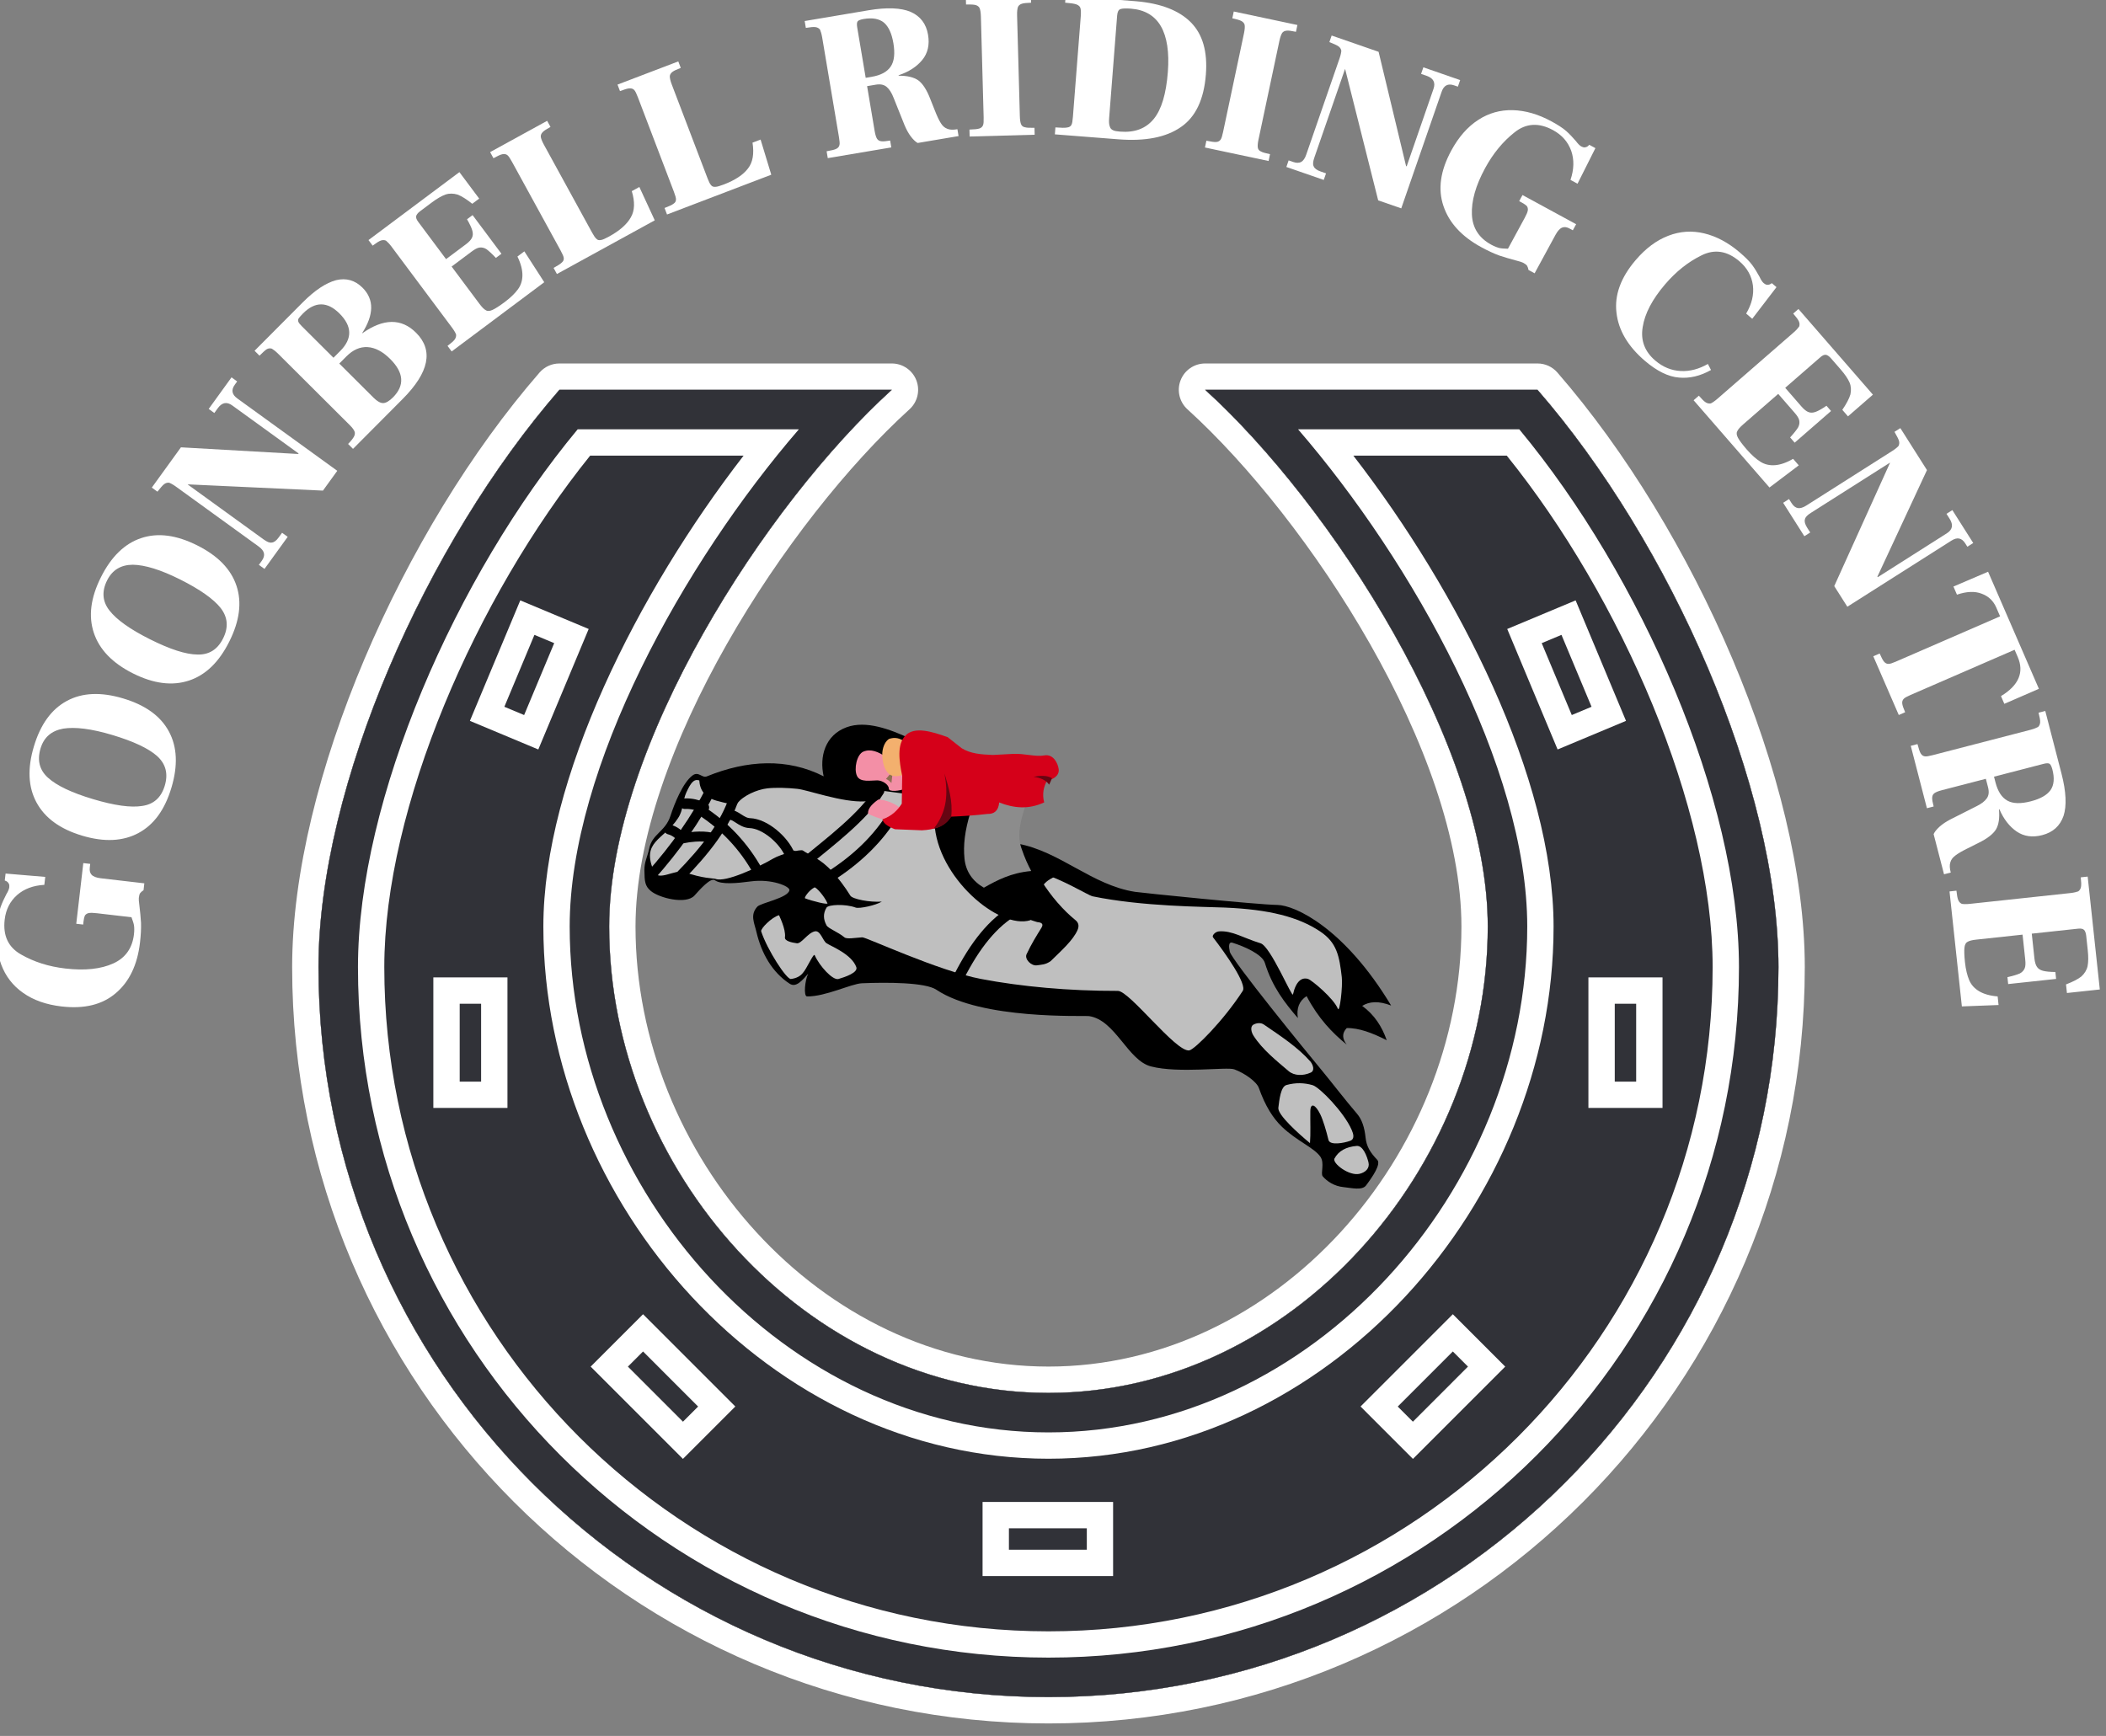
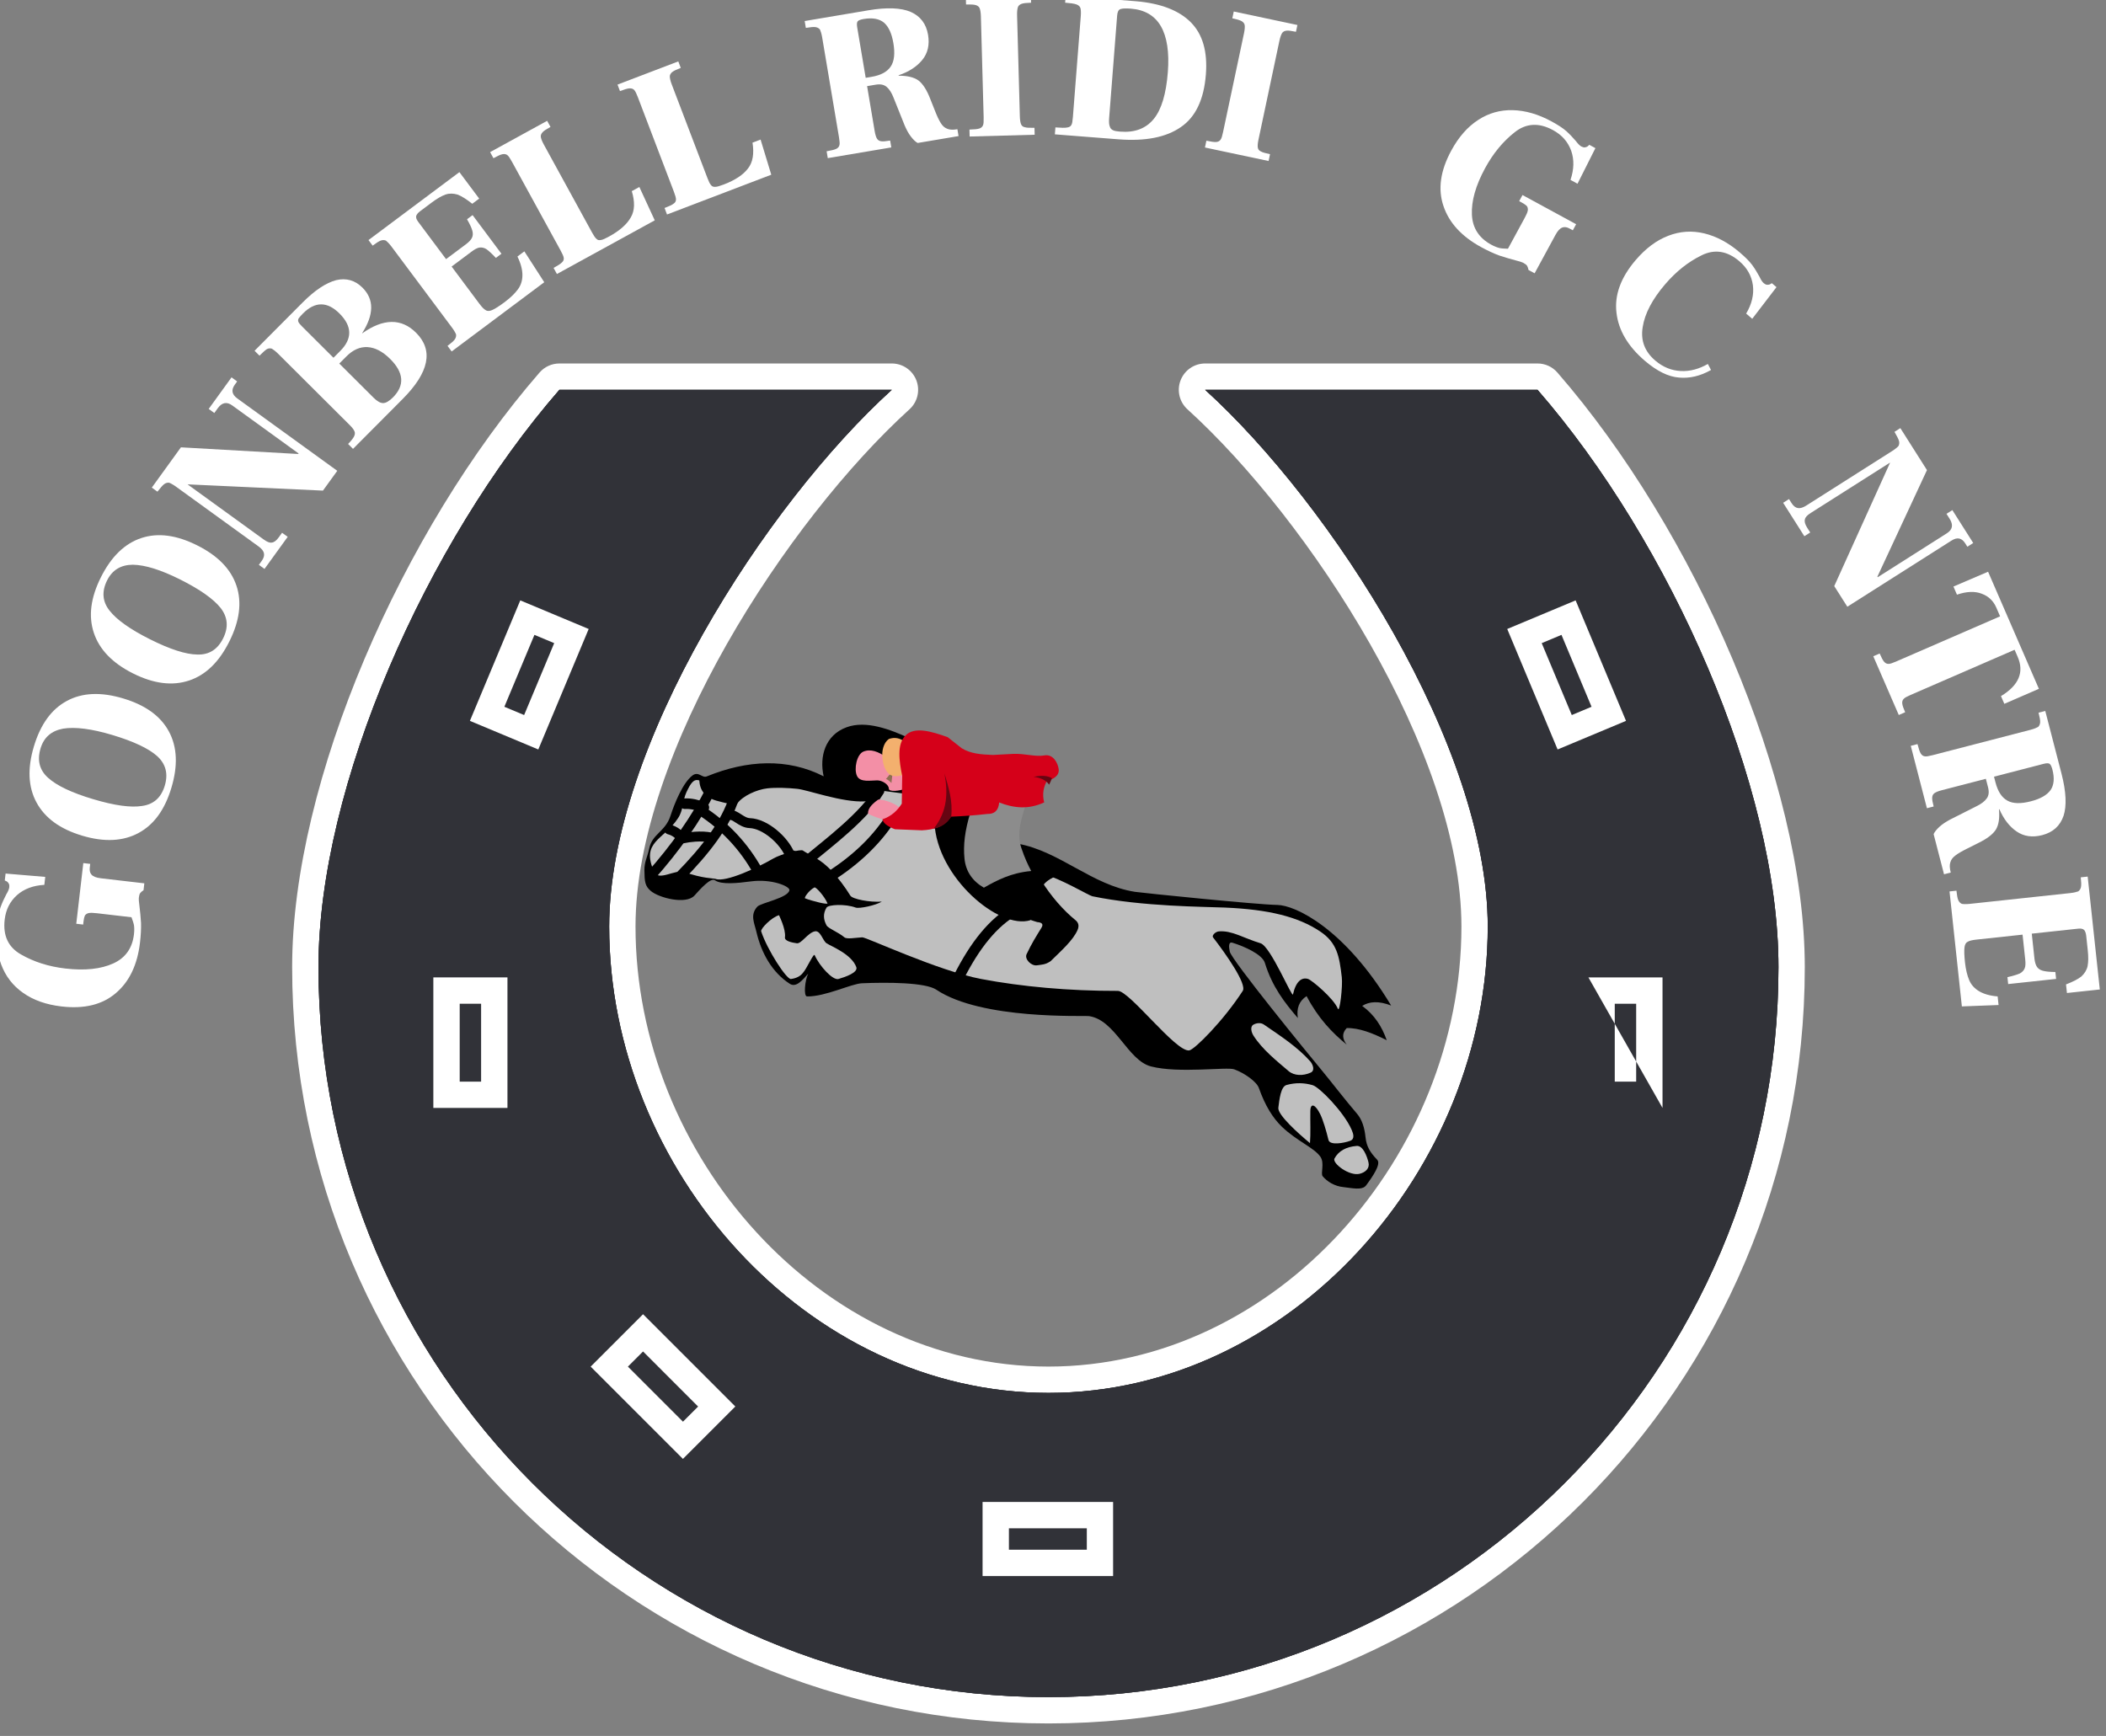
<svg xmlns="http://www.w3.org/2000/svg" width="100%" height="100%" viewBox="0 0 279 230" version="1.1" xml:space="preserve" style="fill-rule:evenodd;clip-rule:evenodd;stroke-linecap:round;stroke-linejoin:round;stroke-miterlimit:1.5;">
  <rect x="0" y="0" width="279" height="230" fill="#808080" stroke="none" />
  <g transform="matrix(1,0,0,1,-896.45,-6500.45)">
    <g transform="matrix(1.5,0,0,1.536,803.954,3246.69)">
      <g id="LOGO" transform="matrix(0.558,0,0,0.545,-309.624,1614.81)">
        <g transform="matrix(0.963,0,0,1.096,25.224,-223.438)">
          <g transform="matrix(3.994,-30.215,34.371,3.511,685.849,1194.34)">
            <path d="M0.378,0.012C0.272,0.012 0.188,-0.017 0.127,-0.074C0.065,-0.131 0.034,-0.214 0.034,-0.323C0.034,-0.396 0.048,-0.459 0.077,-0.512C0.105,-0.564 0.146,-0.604 0.199,-0.631C0.252,-0.658 0.314,-0.672 0.386,-0.672C0.42,-0.672 0.448,-0.67 0.47,-0.665C0.491,-0.66 0.512,-0.653 0.533,-0.645C0.548,-0.638 0.56,-0.635 0.567,-0.635C0.573,-0.635 0.579,-0.636 0.584,-0.639C0.588,-0.642 0.592,-0.646 0.594,-0.651L0.597,-0.66L0.63,-0.66L0.636,-0.471L0.598,-0.471C0.589,-0.523 0.568,-0.564 0.535,-0.594C0.501,-0.624 0.461,-0.639 0.412,-0.639C0.336,-0.639 0.284,-0.607 0.257,-0.543C0.229,-0.478 0.215,-0.406 0.215,-0.326C0.215,-0.232 0.232,-0.158 0.265,-0.103C0.298,-0.048 0.348,-0.021 0.414,-0.021C0.432,-0.021 0.446,-0.023 0.457,-0.026C0.467,-0.029 0.479,-0.035 0.493,-0.042L0.493,-0.208C0.493,-0.225 0.492,-0.238 0.489,-0.247C0.486,-0.255 0.481,-0.26 0.475,-0.263C0.468,-0.265 0.459,-0.266 0.447,-0.266L0.432,-0.266L0.432,-0.299L0.722,-0.299L0.722,-0.266L0.704,-0.266C0.69,-0.266 0.679,-0.262 0.672,-0.254C0.664,-0.245 0.66,-0.23 0.66,-0.208L0.66,-0L0.627,-0C0.622,-0.006 0.617,-0.011 0.612,-0.014C0.607,-0.017 0.599,-0.018 0.588,-0.018C0.583,-0.018 0.571,-0.016 0.552,-0.011C0.525,-0.004 0.498,0.001 0.472,0.006C0.445,0.01 0.414,0.012 0.378,0.012Z" style="fill:white;fill-rule:nonzero;" />
          </g>
          <g transform="matrix(9.911,-29.144,33.153,8.712,688.903,1171.39)">
            <path d="M0.374,0.01C0.265,0.01 0.182,-0.019 0.123,-0.078C0.064,-0.137 0.034,-0.221 0.034,-0.331C0.034,-0.441 0.064,-0.525 0.123,-0.584C0.182,-0.643 0.265,-0.672 0.374,-0.672C0.483,-0.672 0.567,-0.643 0.626,-0.584C0.685,-0.525 0.714,-0.441 0.714,-0.331C0.714,-0.221 0.685,-0.137 0.626,-0.078C0.567,-0.019 0.483,0.01 0.374,0.01ZM0.374,-0.023C0.433,-0.023 0.474,-0.048 0.498,-0.098C0.521,-0.147 0.533,-0.225 0.533,-0.331C0.533,-0.434 0.52,-0.511 0.495,-0.563C0.469,-0.614 0.429,-0.639 0.374,-0.639C0.315,-0.639 0.274,-0.614 0.251,-0.565C0.227,-0.515 0.215,-0.437 0.215,-0.331C0.215,-0.225 0.227,-0.147 0.251,-0.098C0.274,-0.048 0.315,-0.023 0.374,-0.023Z" style="fill:white;fill-rule:nonzero;" />
          </g>
          <g transform="matrix(15.491,-27.2,30.941,13.618,696.348,1149.52)">
            <path d="M0.374,0.01C0.265,0.01 0.182,-0.019 0.123,-0.078C0.064,-0.137 0.034,-0.221 0.034,-0.331C0.034,-0.441 0.064,-0.525 0.123,-0.584C0.182,-0.643 0.265,-0.672 0.374,-0.672C0.483,-0.672 0.567,-0.643 0.626,-0.584C0.685,-0.525 0.714,-0.441 0.714,-0.331C0.714,-0.221 0.685,-0.137 0.626,-0.078C0.567,-0.019 0.483,0.01 0.374,0.01ZM0.374,-0.023C0.433,-0.023 0.474,-0.048 0.498,-0.098C0.521,-0.147 0.533,-0.225 0.533,-0.331C0.533,-0.434 0.52,-0.511 0.495,-0.563C0.469,-0.614 0.429,-0.639 0.374,-0.639C0.315,-0.639 0.274,-0.614 0.251,-0.565C0.227,-0.515 0.215,-0.437 0.215,-0.331C0.215,-0.225 0.227,-0.147 0.251,-0.098C0.274,-0.048 0.315,-0.023 0.374,-0.023Z" style="fill:white;fill-rule:nonzero;" />
          </g>
          <g transform="matrix(20.284,-24.644,28.034,17.831,707.647,1129.71)">
            <path d="M0.141,-0.53L0.14,-0.53L0.14,-0.085C0.14,-0.066 0.143,-0.052 0.151,-0.045C0.158,-0.037 0.171,-0.033 0.19,-0.033L0.217,-0.033L0.217,-0L0.029,-0L0.029,-0.033L0.052,-0.033C0.068,-0.033 0.08,-0.037 0.088,-0.046C0.095,-0.054 0.099,-0.067 0.099,-0.085L0.099,-0.57C0.099,-0.587 0.097,-0.6 0.095,-0.607C0.091,-0.614 0.085,-0.619 0.076,-0.622C0.066,-0.625 0.05,-0.626 0.028,-0.627L0.028,-0.66L0.264,-0.66L0.565,-0.19L0.568,-0.19L0.568,-0.579C0.568,-0.611 0.551,-0.627 0.517,-0.627L0.489,-0.627L0.489,-0.66L0.674,-0.66L0.674,-0.627L0.655,-0.627C0.624,-0.627 0.609,-0.611 0.609,-0.579L0.609,0.007L0.493,0.007L0.141,-0.53Z" style="fill:white;fill-rule:nonzero;" />
          </g>
          <g transform="matrix(24.418,-21.553,24.517,21.465,721.978,1112.37)">
            <path d="M0.033,-0.033C0.053,-0.033 0.068,-0.035 0.078,-0.038C0.087,-0.041 0.094,-0.046 0.097,-0.054C0.1,-0.061 0.102,-0.073 0.102,-0.089L0.102,-0.569C0.102,-0.588 0.1,-0.601 0.098,-0.609C0.094,-0.616 0.089,-0.621 0.08,-0.624C0.071,-0.626 0.055,-0.627 0.033,-0.627L0.033,-0.66L0.356,-0.66C0.439,-0.66 0.501,-0.647 0.544,-0.622C0.586,-0.596 0.607,-0.558 0.607,-0.508C0.607,-0.469 0.594,-0.436 0.568,-0.411C0.542,-0.386 0.504,-0.368 0.453,-0.357L0.453,-0.356C0.574,-0.335 0.635,-0.275 0.635,-0.177C0.635,-0.059 0.546,-0 0.367,-0L0.033,-0L0.033,-0.033ZM0.32,-0.371C0.402,-0.371 0.443,-0.414 0.443,-0.499C0.443,-0.581 0.402,-0.622 0.321,-0.622C0.306,-0.622 0.295,-0.621 0.289,-0.62C0.283,-0.618 0.279,-0.614 0.277,-0.609C0.275,-0.604 0.274,-0.595 0.274,-0.582L0.274,-0.371L0.32,-0.371ZM0.34,-0.038C0.42,-0.038 0.46,-0.084 0.46,-0.176C0.46,-0.226 0.448,-0.265 0.424,-0.292C0.4,-0.319 0.366,-0.332 0.322,-0.332L0.274,-0.332L0.274,-0.102C0.274,-0.077 0.279,-0.061 0.288,-0.052C0.297,-0.043 0.315,-0.038 0.34,-0.038Z" style="fill:white;fill-rule:nonzero;" />
          </g>
          <g transform="matrix(27.72,-18.207,20.712,24.368,738.084,1098.19)">
            <path d="M0.033,-0.033C0.054,-0.033 0.07,-0.034 0.079,-0.037C0.088,-0.04 0.094,-0.045 0.098,-0.052C0.1,-0.059 0.102,-0.072 0.102,-0.089L0.102,-0.57C0.102,-0.587 0.1,-0.6 0.098,-0.608C0.094,-0.615 0.088,-0.62 0.079,-0.623C0.07,-0.626 0.054,-0.627 0.033,-0.627L0.033,-0.66L0.572,-0.66L0.572,-0.503L0.531,-0.503C0.522,-0.537 0.512,-0.563 0.501,-0.58C0.489,-0.596 0.474,-0.608 0.456,-0.614C0.437,-0.62 0.412,-0.623 0.38,-0.623L0.311,-0.623C0.298,-0.623 0.288,-0.62 0.283,-0.616C0.277,-0.611 0.274,-0.602 0.274,-0.589L0.274,-0.367L0.393,-0.367C0.411,-0.367 0.425,-0.37 0.434,-0.375C0.443,-0.38 0.45,-0.388 0.455,-0.401C0.46,-0.414 0.464,-0.433 0.467,-0.459L0.5,-0.459L0.5,-0.23L0.467,-0.23C0.464,-0.257 0.46,-0.277 0.456,-0.29C0.451,-0.303 0.443,-0.311 0.434,-0.316C0.425,-0.321 0.411,-0.323 0.393,-0.323L0.274,-0.323L0.274,-0.103C0.274,-0.082 0.276,-0.068 0.28,-0.06C0.283,-0.051 0.292,-0.045 0.306,-0.042C0.319,-0.039 0.342,-0.037 0.375,-0.037C0.41,-0.037 0.439,-0.041 0.462,-0.048C0.485,-0.055 0.504,-0.069 0.519,-0.089C0.534,-0.109 0.546,-0.137 0.553,-0.174L0.594,-0.174L0.582,-0L0.033,-0L0.033,-0.033Z" style="fill:white;fill-rule:nonzero;" />
          </g>
          <g transform="matrix(30.341,-14.624,16.636,26.672,755.296,1086.89)">
            <path d="M0.033,-0.033C0.056,-0.033 0.072,-0.034 0.081,-0.037C0.09,-0.039 0.095,-0.044 0.098,-0.051C0.101,-0.058 0.102,-0.071 0.102,-0.089L0.102,-0.569C0.102,-0.588 0.101,-0.601 0.098,-0.608C0.095,-0.615 0.089,-0.62 0.08,-0.623C0.071,-0.626 0.055,-0.627 0.033,-0.627L0.033,-0.66L0.342,-0.66L0.342,-0.627C0.321,-0.627 0.306,-0.626 0.297,-0.623C0.288,-0.62 0.282,-0.615 0.279,-0.608C0.276,-0.6 0.274,-0.587 0.274,-0.569L0.274,-0.093C0.274,-0.075 0.275,-0.063 0.278,-0.056C0.28,-0.048 0.285,-0.044 0.294,-0.041C0.302,-0.038 0.316,-0.037 0.336,-0.037C0.393,-0.037 0.438,-0.047 0.47,-0.067C0.502,-0.086 0.523,-0.122 0.534,-0.174L0.575,-0.174L0.563,-0L0.033,-0L0.033,-0.033Z" style="fill:white;fill-rule:nonzero;" />
          </g>
          <g transform="matrix(32.331,-10.839,12.33,28.422,773.327,1078.17)">
            <path d="M0.033,-0.033C0.056,-0.033 0.072,-0.034 0.081,-0.037C0.09,-0.039 0.095,-0.044 0.098,-0.051C0.101,-0.058 0.102,-0.071 0.102,-0.089L0.102,-0.569C0.102,-0.588 0.101,-0.601 0.098,-0.608C0.095,-0.615 0.089,-0.62 0.08,-0.623C0.071,-0.626 0.055,-0.627 0.033,-0.627L0.033,-0.66L0.342,-0.66L0.342,-0.627C0.321,-0.627 0.306,-0.626 0.297,-0.623C0.288,-0.62 0.282,-0.615 0.279,-0.608C0.276,-0.6 0.274,-0.587 0.274,-0.569L0.274,-0.093C0.274,-0.075 0.275,-0.063 0.278,-0.056C0.28,-0.048 0.285,-0.044 0.294,-0.041C0.302,-0.038 0.316,-0.037 0.336,-0.037C0.393,-0.037 0.438,-0.047 0.47,-0.067C0.502,-0.086 0.523,-0.122 0.534,-0.174L0.575,-0.174L0.563,-0L0.033,-0L0.033,-0.033Z" style="fill:white;fill-rule:nonzero;" />
          </g>
          <g transform="matrix(34.122,-5.055,5.75,29.996,799.689,1069.84)">
            <path d="M0.033,-0.033C0.056,-0.033 0.072,-0.034 0.081,-0.037C0.09,-0.04 0.095,-0.045 0.098,-0.052C0.101,-0.058 0.102,-0.071 0.102,-0.089L0.102,-0.57C0.102,-0.587 0.1,-0.6 0.098,-0.608C0.094,-0.615 0.088,-0.62 0.079,-0.623C0.07,-0.626 0.054,-0.627 0.033,-0.627L0.033,-0.66L0.34,-0.66C0.429,-0.66 0.495,-0.646 0.537,-0.619C0.579,-0.591 0.6,-0.551 0.6,-0.498C0.6,-0.45 0.584,-0.412 0.553,-0.385C0.522,-0.358 0.481,-0.34 0.43,-0.332L0.43,-0.33C0.471,-0.323 0.5,-0.311 0.519,-0.292C0.537,-0.273 0.551,-0.24 0.56,-0.195L0.572,-0.139C0.578,-0.11 0.584,-0.089 0.59,-0.075C0.596,-0.06 0.604,-0.05 0.616,-0.043C0.627,-0.036 0.642,-0.033 0.663,-0.033L0.663,-0L0.466,-0C0.457,-0.007 0.448,-0.019 0.439,-0.036C0.43,-0.053 0.424,-0.072 0.419,-0.092L0.389,-0.23C0.384,-0.255 0.376,-0.274 0.365,-0.287C0.354,-0.3 0.338,-0.306 0.315,-0.306L0.274,-0.306L0.274,-0.089C0.274,-0.072 0.276,-0.059 0.279,-0.052C0.282,-0.045 0.287,-0.04 0.296,-0.037C0.305,-0.034 0.319,-0.033 0.339,-0.033L0.339,-0L0.033,-0L0.033,-0.033ZM0.302,-0.346C0.347,-0.346 0.379,-0.357 0.4,-0.379C0.421,-0.401 0.431,-0.437 0.431,-0.486C0.431,-0.533 0.422,-0.567 0.403,-0.59C0.384,-0.612 0.353,-0.623 0.311,-0.623C0.296,-0.623 0.286,-0.621 0.281,-0.617C0.276,-0.612 0.274,-0.603 0.274,-0.588L0.274,-0.346L0.302,-0.346Z" style="fill:white;fill-rule:nonzero;" />
          </g>
          <g transform="matrix(34.59,-0.832,0.946,30.407,822.991,1066.58)">
            <path d="M0.033,-0.033C0.056,-0.033 0.072,-0.034 0.081,-0.037C0.09,-0.04 0.095,-0.045 0.098,-0.052C0.101,-0.058 0.102,-0.071 0.102,-0.089L0.102,-0.569C0.102,-0.587 0.1,-0.6 0.097,-0.608C0.094,-0.615 0.088,-0.62 0.079,-0.623C0.07,-0.626 0.054,-0.627 0.033,-0.627L0.033,-0.66L0.342,-0.66L0.342,-0.627C0.321,-0.627 0.306,-0.626 0.297,-0.623C0.288,-0.62 0.282,-0.615 0.279,-0.608C0.276,-0.6 0.274,-0.587 0.274,-0.569L0.274,-0.089C0.274,-0.071 0.276,-0.058 0.279,-0.051C0.282,-0.044 0.287,-0.039 0.296,-0.037C0.305,-0.034 0.32,-0.033 0.342,-0.033L0.342,-0L0.033,-0L0.033,-0.033Z" style="fill:white;fill-rule:nonzero;" />
          </g>
          <g transform="matrix(34.498,2.368,-2.694,30.326,837.001,1066.16)">
            <path d="M0.033,-0.033C0.06,-0.033 0.079,-0.034 0.089,-0.037C0.099,-0.039 0.105,-0.044 0.108,-0.051C0.111,-0.057 0.112,-0.07 0.112,-0.089L0.112,-0.57C0.112,-0.588 0.11,-0.601 0.107,-0.608C0.104,-0.615 0.097,-0.62 0.087,-0.623C0.076,-0.626 0.058,-0.627 0.033,-0.627L0.033,-0.66L0.369,-0.66C0.487,-0.659 0.576,-0.632 0.636,-0.58C0.696,-0.528 0.726,-0.448 0.726,-0.339C0.726,-0.22 0.693,-0.134 0.627,-0.081C0.561,-0.027 0.464,-0 0.336,-0L0.033,-0L0.033,-0.033ZM0.341,-0.037C0.411,-0.037 0.462,-0.061 0.496,-0.11C0.529,-0.158 0.545,-0.233 0.545,-0.336C0.545,-0.431 0.528,-0.503 0.495,-0.551C0.462,-0.599 0.412,-0.623 0.347,-0.623C0.322,-0.623 0.306,-0.621 0.297,-0.617C0.288,-0.613 0.284,-0.602 0.284,-0.585L0.284,-0.096C0.284,-0.079 0.286,-0.066 0.29,-0.058C0.293,-0.049 0.299,-0.044 0.307,-0.041C0.314,-0.038 0.326,-0.037 0.341,-0.037Z" style="fill:white;fill-rule:nonzero;" />
          </g>
          <g transform="matrix(33.851,6.308,-7.175,29.757,861.69,1067.93)">
            <path d="M0.033,-0.033C0.056,-0.033 0.072,-0.034 0.081,-0.037C0.09,-0.04 0.095,-0.045 0.098,-0.052C0.101,-0.058 0.102,-0.071 0.102,-0.089L0.102,-0.569C0.102,-0.587 0.1,-0.6 0.097,-0.608C0.094,-0.615 0.088,-0.62 0.079,-0.623C0.07,-0.626 0.054,-0.627 0.033,-0.627L0.033,-0.66L0.342,-0.66L0.342,-0.627C0.321,-0.627 0.306,-0.626 0.297,-0.623C0.288,-0.62 0.282,-0.615 0.279,-0.608C0.276,-0.6 0.274,-0.587 0.274,-0.569L0.274,-0.089C0.274,-0.071 0.276,-0.058 0.279,-0.051C0.282,-0.044 0.287,-0.039 0.296,-0.037C0.305,-0.034 0.32,-0.033 0.342,-0.033L0.342,-0L0.033,-0L0.033,-0.033Z" style="fill:white;fill-rule:nonzero;" />
          </g>
          <g transform="matrix(32.696,9.959,-11.329,28.742,875.24,1070.66)">
-             <path d="M0.141,-0.53L0.14,-0.53L0.14,-0.085C0.14,-0.066 0.143,-0.052 0.151,-0.045C0.158,-0.037 0.171,-0.033 0.19,-0.033L0.217,-0.033L0.217,-0L0.029,-0L0.029,-0.033L0.052,-0.033C0.068,-0.033 0.08,-0.037 0.088,-0.046C0.095,-0.054 0.099,-0.067 0.099,-0.085L0.099,-0.57C0.099,-0.587 0.097,-0.6 0.095,-0.607C0.091,-0.614 0.085,-0.619 0.076,-0.622C0.066,-0.625 0.05,-0.626 0.028,-0.627L0.028,-0.66L0.264,-0.66L0.565,-0.19L0.568,-0.19L0.568,-0.579C0.568,-0.611 0.551,-0.627 0.517,-0.627L0.489,-0.627L0.489,-0.66L0.674,-0.66L0.674,-0.627L0.655,-0.627C0.624,-0.627 0.609,-0.611 0.609,-0.579L0.609,0.007L0.493,0.007L0.141,-0.53Z" style="fill:white;fill-rule:nonzero;" />
-           </g>
+             </g>
          <g transform="matrix(30.404,14.523,-16.521,26.727,896.925,1076.72)">
            <path d="M0.378,0.012C0.272,0.012 0.188,-0.017 0.127,-0.074C0.065,-0.131 0.034,-0.214 0.034,-0.323C0.034,-0.396 0.048,-0.459 0.077,-0.512C0.105,-0.564 0.146,-0.604 0.199,-0.631C0.252,-0.658 0.314,-0.672 0.386,-0.672C0.42,-0.672 0.448,-0.67 0.47,-0.665C0.491,-0.66 0.512,-0.653 0.533,-0.645C0.548,-0.638 0.56,-0.635 0.567,-0.635C0.573,-0.635 0.579,-0.636 0.584,-0.639C0.588,-0.642 0.592,-0.646 0.594,-0.651L0.597,-0.66L0.63,-0.66L0.636,-0.471L0.598,-0.471C0.589,-0.523 0.568,-0.564 0.535,-0.594C0.501,-0.624 0.461,-0.639 0.412,-0.639C0.336,-0.639 0.284,-0.607 0.257,-0.543C0.229,-0.478 0.215,-0.406 0.215,-0.326C0.215,-0.232 0.232,-0.158 0.265,-0.103C0.298,-0.048 0.348,-0.021 0.414,-0.021C0.432,-0.021 0.446,-0.023 0.457,-0.026C0.467,-0.029 0.479,-0.035 0.493,-0.042L0.493,-0.208C0.493,-0.225 0.492,-0.238 0.489,-0.247C0.486,-0.255 0.481,-0.26 0.475,-0.263C0.468,-0.265 0.459,-0.266 0.447,-0.266L0.432,-0.266L0.432,-0.299L0.722,-0.299L0.722,-0.266L0.704,-0.266C0.69,-0.266 0.679,-0.262 0.672,-0.254C0.664,-0.245 0.66,-0.23 0.66,-0.208L0.66,-0L0.627,-0C0.622,-0.006 0.617,-0.011 0.612,-0.014C0.607,-0.017 0.599,-0.018 0.588,-0.018C0.583,-0.018 0.571,-0.016 0.552,-0.011C0.525,-0.004 0.498,0.001 0.472,0.006C0.445,0.01 0.414,0.012 0.378,0.012Z" style="fill:white;fill-rule:nonzero;" />
          </g>
          <g transform="matrix(26.309,19.759,-22.477,23.128,925.441,1091.2)">
            <path d="M0.378,0.012C0.272,0.012 0.188,-0.017 0.127,-0.074C0.065,-0.131 0.034,-0.214 0.034,-0.323C0.034,-0.396 0.048,-0.459 0.077,-0.512C0.105,-0.564 0.146,-0.604 0.199,-0.631C0.252,-0.658 0.314,-0.672 0.386,-0.672C0.42,-0.672 0.448,-0.67 0.47,-0.665C0.491,-0.66 0.512,-0.653 0.533,-0.645C0.548,-0.638 0.56,-0.635 0.567,-0.635C0.573,-0.635 0.579,-0.636 0.584,-0.639C0.588,-0.642 0.592,-0.646 0.594,-0.651L0.597,-0.66L0.626,-0.66L0.636,-0.471L0.598,-0.471C0.589,-0.523 0.568,-0.564 0.535,-0.594C0.501,-0.624 0.461,-0.639 0.412,-0.639C0.336,-0.639 0.284,-0.607 0.257,-0.543C0.229,-0.478 0.215,-0.406 0.215,-0.326C0.215,-0.232 0.232,-0.158 0.266,-0.103C0.299,-0.048 0.349,-0.021 0.414,-0.021C0.463,-0.021 0.504,-0.035 0.539,-0.062C0.574,-0.089 0.599,-0.126 0.615,-0.171L0.645,-0.159C0.625,-0.104 0.594,-0.062 0.553,-0.033C0.512,-0.003 0.453,0.012 0.378,0.012Z" style="fill:white;fill-rule:nonzero;" />
          </g>
          <g transform="matrix(22.712,22.95,-26.106,19.965,942.374,1103.88)">
-             <path d="M0.033,-0.033C0.054,-0.033 0.07,-0.034 0.079,-0.037C0.088,-0.04 0.094,-0.045 0.098,-0.052C0.1,-0.059 0.102,-0.072 0.102,-0.089L0.102,-0.57C0.102,-0.587 0.1,-0.6 0.098,-0.608C0.094,-0.615 0.088,-0.62 0.079,-0.623C0.07,-0.626 0.054,-0.627 0.033,-0.627L0.033,-0.66L0.572,-0.66L0.572,-0.503L0.531,-0.503C0.522,-0.537 0.512,-0.563 0.501,-0.58C0.489,-0.596 0.474,-0.608 0.456,-0.614C0.437,-0.62 0.412,-0.623 0.38,-0.623L0.311,-0.623C0.298,-0.623 0.288,-0.62 0.283,-0.616C0.277,-0.611 0.274,-0.602 0.274,-0.589L0.274,-0.367L0.393,-0.367C0.411,-0.367 0.425,-0.37 0.434,-0.375C0.443,-0.38 0.45,-0.388 0.455,-0.401C0.46,-0.414 0.464,-0.433 0.467,-0.459L0.5,-0.459L0.5,-0.23L0.467,-0.23C0.464,-0.257 0.46,-0.277 0.456,-0.29C0.451,-0.303 0.443,-0.311 0.434,-0.316C0.425,-0.321 0.411,-0.323 0.393,-0.323L0.274,-0.323L0.274,-0.103C0.274,-0.082 0.276,-0.068 0.28,-0.06C0.283,-0.051 0.292,-0.045 0.306,-0.042C0.319,-0.039 0.342,-0.037 0.375,-0.037C0.41,-0.037 0.439,-0.041 0.462,-0.048C0.485,-0.055 0.504,-0.069 0.519,-0.089C0.534,-0.109 0.546,-0.137 0.553,-0.174L0.594,-0.174L0.582,-0L0.033,-0L0.033,-0.033Z" style="fill:white;fill-rule:nonzero;" />
-           </g>
+             </g>
          <g transform="matrix(18.543,25.682,-29.215,16.3,957.301,1118.7)">
            <path d="M0.141,-0.53L0.14,-0.53L0.14,-0.085C0.14,-0.066 0.143,-0.052 0.151,-0.045C0.158,-0.037 0.171,-0.033 0.19,-0.033L0.217,-0.033L0.217,-0L0.029,-0L0.029,-0.033L0.052,-0.033C0.068,-0.033 0.08,-0.037 0.088,-0.046C0.095,-0.054 0.099,-0.067 0.099,-0.085L0.099,-0.57C0.099,-0.587 0.097,-0.6 0.095,-0.607C0.091,-0.614 0.085,-0.619 0.076,-0.622C0.066,-0.625 0.05,-0.626 0.028,-0.627L0.028,-0.66L0.264,-0.66L0.565,-0.19L0.568,-0.19L0.568,-0.579C0.568,-0.611 0.551,-0.627 0.517,-0.627L0.489,-0.627L0.489,-0.66L0.674,-0.66L0.674,-0.627L0.655,-0.627C0.624,-0.627 0.609,-0.611 0.609,-0.579L0.609,0.007L0.493,0.007L0.141,-0.53Z" style="fill:white;fill-rule:nonzero;" />
          </g>
          <g transform="matrix(13.781,27.902,-31.74,12.115,970.285,1136.81)">
            <path d="M0.172,-0.033C0.193,-0.033 0.208,-0.034 0.217,-0.037C0.226,-0.04 0.231,-0.045 0.234,-0.052C0.237,-0.058 0.238,-0.071 0.238,-0.088L0.238,-0.628L0.193,-0.628C0.158,-0.628 0.129,-0.616 0.105,-0.591C0.08,-0.566 0.066,-0.529 0.062,-0.481L0.02,-0.481L0.021,-0.66L0.627,-0.66L0.627,-0.481L0.587,-0.481C0.574,-0.579 0.527,-0.628 0.448,-0.628L0.411,-0.628L0.411,-0.088C0.411,-0.071 0.412,-0.058 0.415,-0.052C0.418,-0.045 0.423,-0.04 0.432,-0.037C0.441,-0.034 0.455,-0.033 0.476,-0.033L0.476,-0L0.172,-0L0.172,-0.033Z" style="fill:white;fill-rule:nonzero;" />
          </g>
          <g transform="matrix(8.679,29.446,-33.497,7.629,978.528,1153.57)">
            <path d="M0.033,-0.033C0.056,-0.033 0.072,-0.034 0.081,-0.037C0.09,-0.04 0.095,-0.045 0.098,-0.052C0.101,-0.058 0.102,-0.071 0.102,-0.089L0.102,-0.57C0.102,-0.587 0.1,-0.6 0.098,-0.608C0.094,-0.615 0.088,-0.62 0.079,-0.623C0.07,-0.626 0.054,-0.627 0.033,-0.627L0.033,-0.66L0.34,-0.66C0.429,-0.66 0.495,-0.646 0.537,-0.619C0.579,-0.591 0.6,-0.551 0.6,-0.498C0.6,-0.45 0.584,-0.412 0.553,-0.385C0.522,-0.358 0.481,-0.34 0.43,-0.332L0.43,-0.33C0.471,-0.323 0.5,-0.311 0.519,-0.292C0.537,-0.273 0.551,-0.24 0.56,-0.195L0.572,-0.139C0.578,-0.11 0.584,-0.089 0.59,-0.075C0.596,-0.06 0.604,-0.05 0.616,-0.043C0.627,-0.036 0.642,-0.033 0.663,-0.033L0.663,-0L0.466,-0C0.457,-0.007 0.448,-0.019 0.439,-0.036C0.43,-0.053 0.424,-0.072 0.419,-0.092L0.389,-0.23C0.384,-0.255 0.376,-0.274 0.365,-0.287C0.354,-0.3 0.338,-0.306 0.315,-0.306L0.274,-0.306L0.274,-0.089C0.274,-0.072 0.276,-0.059 0.279,-0.052C0.282,-0.045 0.287,-0.04 0.296,-0.037C0.305,-0.034 0.319,-0.033 0.339,-0.033L0.339,-0L0.033,-0L0.033,-0.033ZM0.302,-0.346C0.347,-0.346 0.379,-0.357 0.4,-0.379C0.421,-0.401 0.431,-0.437 0.431,-0.486C0.431,-0.533 0.422,-0.567 0.403,-0.59C0.384,-0.612 0.353,-0.623 0.311,-0.623C0.296,-0.623 0.286,-0.621 0.281,-0.617C0.276,-0.612 0.274,-0.603 0.274,-0.588L0.274,-0.346L0.302,-0.346Z" style="fill:white;fill-rule:nonzero;" />
          </g>
          <g transform="matrix(3.695,30.245,-34.405,3.248,985.064,1174.57)">
            <path d="M0.033,-0.033C0.054,-0.033 0.07,-0.034 0.079,-0.037C0.088,-0.04 0.094,-0.045 0.098,-0.052C0.1,-0.059 0.102,-0.072 0.102,-0.089L0.102,-0.57C0.102,-0.587 0.1,-0.6 0.098,-0.608C0.094,-0.615 0.088,-0.62 0.079,-0.623C0.07,-0.626 0.054,-0.627 0.033,-0.627L0.033,-0.66L0.572,-0.66L0.572,-0.503L0.531,-0.503C0.522,-0.537 0.512,-0.563 0.501,-0.58C0.489,-0.596 0.474,-0.608 0.456,-0.614C0.437,-0.62 0.412,-0.623 0.38,-0.623L0.311,-0.623C0.298,-0.623 0.288,-0.62 0.283,-0.616C0.277,-0.611 0.274,-0.602 0.274,-0.589L0.274,-0.367L0.393,-0.367C0.411,-0.367 0.425,-0.37 0.434,-0.375C0.443,-0.38 0.45,-0.388 0.455,-0.401C0.46,-0.414 0.464,-0.433 0.467,-0.459L0.5,-0.459L0.5,-0.23L0.467,-0.23C0.464,-0.257 0.46,-0.277 0.456,-0.29C0.451,-0.303 0.443,-0.311 0.434,-0.316C0.425,-0.321 0.411,-0.323 0.393,-0.323L0.274,-0.323L0.274,-0.103C0.274,-0.082 0.276,-0.068 0.28,-0.06C0.283,-0.051 0.292,-0.045 0.306,-0.042C0.319,-0.039 0.342,-0.037 0.375,-0.037C0.41,-0.037 0.439,-0.041 0.462,-0.048C0.485,-0.055 0.504,-0.069 0.519,-0.089C0.534,-0.109 0.546,-0.137 0.553,-0.174L0.594,-0.174L0.582,-0L0.033,-0L0.033,-0.033Z" style="fill:white;fill-rule:nonzero;" />
          </g>
        </g>
        <g id="HORSESHOE">
          <g transform="matrix(0.91,0,0,0.91,74.906,92.084)">
            <path d="M916.308,981.877C939.424,1008.45 958.215,1050.75 958.215,1082.29C958.215,1152.36 901.322,1209.25 831.246,1209.25C761.17,1209.25 704.278,1152.36 704.278,1082.29C704.278,1050.75 723.068,1008.45 746.184,981.877L803.996,981.877C782.054,1001.8 754.84,1043.84 754.84,1075.23C754.84,1117.4 789.077,1156.34 831.246,1156.34C873.416,1156.34 907.652,1117.4 907.652,1075.23C907.652,1043.84 880.439,1001.8 858.497,981.877L916.308,981.877Z" style="fill:rgb(49,50,56);" />
            <path d="M919.764,978.871C918.894,977.871 917.634,977.297 916.308,977.297L858.497,977.297C856.604,977.297 854.907,978.461 854.225,980.226C853.543,981.992 854.017,983.994 855.418,985.267C876.591,1004.49 903.073,1044.93 903.073,1075.23C903.073,1114.95 870.966,1151.76 831.246,1151.76C791.526,1151.76 759.42,1114.95 759.42,1075.23C759.42,1044.93 785.902,1004.49 807.074,985.267C808.475,983.994 808.949,981.992 808.268,980.226C807.586,978.461 805.888,977.297 803.996,977.297L746.184,977.297C744.859,977.297 743.599,977.871 742.729,978.871C718.932,1006.23 699.698,1049.82 699.698,1082.29C699.698,1154.89 758.643,1213.83 831.246,1213.83C903.849,1213.83 962.794,1154.89 962.794,1082.29C962.794,1049.82 943.561,1006.23 919.764,978.871ZM916.308,981.877C939.424,1008.45 958.215,1050.75 958.215,1082.29C958.215,1152.36 901.322,1209.25 831.246,1209.25C761.17,1209.25 704.278,1152.36 704.278,1082.29C704.278,1050.75 723.068,1008.45 746.184,981.877L803.996,981.877C782.054,1001.8 754.84,1043.84 754.84,1075.23C754.84,1117.4 789.077,1156.34 831.246,1156.34C873.416,1156.34 907.652,1117.4 907.652,1075.23C907.652,1043.84 880.439,1001.8 858.497,981.877L916.308,981.877Z" style="fill:white;" />
          </g>
          <g transform="matrix(0.91,0,0,0.91,74.906,92.084)">
            <path d="M916.308,981.877C939.424,1008.45 958.215,1050.75 958.215,1082.29C958.215,1152.36 901.322,1209.25 831.246,1209.25C761.17,1209.25 704.278,1152.36 704.278,1082.29C704.278,1050.75 723.068,1008.45 746.184,981.877L803.996,981.877C782.054,1001.8 754.84,1043.84 754.84,1075.23C754.84,1117.4 789.077,1156.34 831.246,1156.34C873.416,1156.34 907.652,1117.4 907.652,1075.23C907.652,1043.84 880.439,1001.8 858.497,981.877L916.308,981.877Z" style="fill:rgb(49,50,56);" />
-             <path d="M916.308,981.877C939.424,1008.45 958.215,1050.75 958.215,1082.29C958.215,1152.36 901.322,1209.25 831.246,1209.25C761.17,1209.25 704.278,1152.36 704.278,1082.29C704.278,1050.75 723.068,1008.45 746.184,981.877L803.996,981.877C782.054,1001.8 754.84,1043.84 754.84,1075.23C754.84,1117.4 789.077,1156.34 831.246,1156.34C873.416,1156.34 907.652,1117.4 907.652,1075.23C907.652,1043.84 880.439,1001.8 858.497,981.877L916.308,981.877ZM778.22,993.325L751.532,993.325C731.628,1018.02 715.726,1054.58 715.726,1082.29C715.726,1146.04 767.489,1197.81 831.246,1197.81C895.004,1197.81 946.766,1146.04 946.766,1082.29C946.766,1054.58 930.864,1018.02 910.961,993.325L884.273,993.325C902.611,1017.03 919.1,1049.5 919.1,1075.23C919.1,1123.52 879.54,1167.79 831.246,1167.79C782.952,1167.79 743.392,1123.52 743.392,1075.23C743.392,1049.5 759.881,1017.03 778.22,993.325Z" style="fill:white;" />
          </g>
          <g transform="matrix(0.91,0,0,0.91,74.906,92.084)">
            <path d="M916.308,981.877C939.424,1008.45 958.215,1050.75 958.215,1082.29C958.215,1152.36 901.322,1209.25 831.246,1209.25C761.17,1209.25 704.278,1152.36 704.278,1082.29C704.278,1050.75 723.068,1008.45 746.184,981.877L803.996,981.877C782.054,1001.8 754.84,1043.84 754.84,1075.23C754.84,1117.4 789.077,1156.34 831.246,1156.34C873.416,1156.34 907.652,1117.4 907.652,1075.23C907.652,1043.84 880.439,1001.8 858.497,981.877L916.308,981.877ZM787.834,988.746L749.361,988.746C728.188,1014.23 711.147,1053.06 711.147,1082.29C711.147,1148.57 764.961,1202.38 831.246,1202.38C897.531,1202.38 951.346,1148.57 951.346,1082.29C951.346,1053.06 934.305,1014.23 913.132,988.746L874.659,988.746C894.673,1011.92 914.521,1047.56 914.521,1075.23C914.521,1121.08 877.09,1163.21 831.246,1163.21C785.402,1163.21 747.971,1121.08 747.971,1075.23C747.971,1047.56 767.819,1011.92 787.834,988.746Z" style="fill:rgb(49,50,56);" />
          </g>
          <g transform="matrix(6.12323e-17,1,-1,6.12323e-17,1858.38,-107.267)">
            <rect x="1268.88" y="1016.81" width="11.726" height="20.662" style="fill:white;fill-opacity:0;" />
            <path d="M1280.61,1016.81L1268.88,1016.81L1268.88,1037.47L1280.61,1037.47L1280.61,1016.81ZM1273.05,1033.3L1276.44,1033.3L1276.44,1020.97L1273.05,1020.97L1273.05,1033.3Z" style="fill:white;" />
          </g>
          <g transform="matrix(-0.707,0.707,-0.707,-0.707,2397.76,968.293)">
            <rect x="1268.88" y="1016.81" width="11.726" height="20.662" style="fill:white;fill-opacity:0;" />
            <path d="M1280.61,1016.81L1268.88,1016.81L1268.88,1037.47L1280.61,1037.47L1280.61,1016.81ZM1276.44,1033.3L1276.44,1020.97L1273.05,1020.97L1273.05,1033.3L1276.44,1033.3Z" style="fill:white;" />
          </g>
          <g transform="matrix(-1,2.22045e-16,-2.22045e-16,-1,2014.59,2116.06)">
            <rect x="1268.88" y="1016.81" width="11.726" height="20.662" style="fill:white;fill-opacity:0;" />
            <path d="M1280.61,1016.81L1268.88,1016.81L1268.88,1037.47L1280.61,1037.47L1280.61,1016.81ZM1276.44,1033.3L1276.44,1020.97L1273.05,1020.97L1273.05,1033.3L1276.44,1033.3Z" style="fill:white;" />
          </g>
          <g transform="matrix(-0.923,-0.386,0.386,-0.923,1529.28,2470.82)">
            <rect x="1268.88" y="1016.81" width="11.726" height="20.662" style="fill:white;fill-opacity:0;" />
            <path d="M1280.61,1016.81L1268.88,1016.81L1268.88,1037.47L1280.61,1037.47L1280.61,1016.81ZM1276.44,1020.97L1273.05,1020.97L1273.05,1033.3L1276.44,1033.3L1276.44,1020.97Z" style="fill:white;" />
          </g>
          <g transform="matrix(0.707,0.707,0.707,-0.707,-735.248,968.293)">
            <rect x="1268.88" y="1016.81" width="11.726" height="20.662" style="fill:white;fill-opacity:0;" />
-             <path d="M1280.61,1016.81L1268.88,1016.81L1268.88,1037.47L1280.61,1037.47L1280.61,1016.81ZM1273.05,1020.97L1276.44,1020.97L1276.44,1033.3L1273.05,1033.3L1273.05,1020.97Z" style="fill:white;" />
          </g>
          <g transform="matrix(1,2.22045e-16,2.22045e-16,-1,-352.079,2116.06)">
            <rect x="1268.88" y="1016.81" width="11.726" height="20.662" style="fill:white;fill-opacity:0;" />
-             <path d="M1280.61,1016.81L1268.88,1016.81L1268.88,1037.47L1280.61,1037.47L1280.61,1016.81ZM1273.05,1033.3L1273.05,1020.97L1276.44,1020.97L1276.44,1033.3L1273.05,1033.3Z" style="fill:white;" />
+             <path d="M1280.61,1016.81L1268.88,1037.47L1280.61,1037.47L1280.61,1016.81ZM1273.05,1033.3L1273.05,1020.97L1276.44,1020.97L1276.44,1033.3L1273.05,1033.3Z" style="fill:white;" />
          </g>
          <g transform="matrix(0.923,-0.386,-0.386,-0.923,133.238,2470.82)">
            <rect x="1268.88" y="1016.81" width="11.726" height="20.662" style="fill:white;fill-opacity:0;" />
            <path d="M1280.61,1016.81L1268.88,1016.81L1268.88,1037.47L1280.61,1037.47L1280.61,1016.81ZM1273.05,1033.3L1273.05,1020.97L1276.44,1020.97L1276.44,1033.3L1273.05,1033.3Z" style="fill:white;" />
          </g>
        </g>
        <g id="HORSE" transform="matrix(0.941,0,0,0.942,-802.54,54.888)">
          <path d="M1678.86,1052.96C1685.61,1050.2 1692.44,1049.85 1698.51,1052.95C1697.76,1049.62 1698.77,1046.01 1702.38,1044.7C1705.66,1043.51 1709.69,1045.06 1712.96,1046.56L1731.18,1064.27C1738.26,1065.56 1743.62,1071.23 1750.89,1072.36C1751.92,1072.52 1771.39,1074.51 1774.83,1074.56C1777.77,1074.6 1786.1,1078.41 1793.96,1091.46C1791.85,1090.65 1790.31,1090.77 1789.09,1091.52C1791.16,1093.02 1792.42,1095.01 1793.22,1097.29C1790.85,1096.09 1788.56,1095.2 1786.49,1095.25C1785.65,1096.12 1785.74,1097.05 1786.49,1098.03C1784.06,1096.05 1781.73,1093.65 1779.74,1089.88C1778.47,1090.7 1778.02,1091.95 1778.27,1093.56C1776.08,1091.02 1773.97,1088.34 1772.72,1084.29C1772.28,1082.86 1769.28,1081.53 1767.28,1080.91C1766.59,1080.7 1766.64,1081.58 1766.82,1082.4C1767.12,1083.81 1779.87,1099.44 1782.32,1102.38C1783.96,1104.36 1786.29,1107.4 1788.22,1109.64C1789.05,1110.6 1789.49,1111.96 1789.66,1113.65C1789.82,1115.09 1790.37,1116.08 1791.62,1117.38C1792.3,1118.08 1790.87,1120.18 1789.75,1121.68C1789.09,1122.57 1787.31,1122.11 1785.95,1121.97C1784.4,1121.82 1783.18,1121.01 1782.45,1120.15C1782.05,1119.67 1782.82,1117.94 1782.05,1116.85C1780.97,1115.32 1778.09,1114.23 1775.58,1111.82C1774.06,1110.35 1772.79,1108.34 1771.71,1105.31C1771.35,1104.27 1769.33,1102.82 1767.57,1102.18C1766.35,1101.73 1758.23,1102.9 1753.56,1101.69C1749.65,1100.68 1747.59,1093.9 1743.16,1093.24C1742.23,1093.11 1725.08,1093.9 1717.46,1088.8C1715.61,1087.56 1709.17,1087.54 1704.94,1087.72C1703.14,1087.8 1698.83,1089.97 1695.72,1089.93C1695.09,1089.93 1695.36,1087.18 1695.91,1086.11C1694.91,1087.23 1693.88,1088.5 1692.8,1087.8C1689.86,1085.9 1688.04,1082.69 1687.2,1079.09C1686.86,1077.6 1686.08,1076.23 1687.36,1074.84C1687.95,1074.21 1692.51,1073.39 1692.75,1072.09C1692.87,1071.44 1689.78,1070.14 1686.29,1070.6C1683.95,1070.91 1681.29,1071.18 1680.21,1070.41C1679.5,1069.91 1677.69,1071.97 1676.78,1072.98C1675.37,1074.54 1670.8,1073.39 1669.41,1072.19C1668.46,1071.38 1668.38,1070.63 1668.36,1068.74C1668.34,1067.32 1668.86,1066.54 1669.15,1065.13C1669.69,1062.54 1671.86,1062.31 1672.75,1059.57C1673.42,1057.51 1674.83,1054.01 1676.44,1052.81C1677.48,1052.03 1678.05,1053.3 1678.86,1052.96Z" />
          <path d="M1788.67,1119.73C1789.67,1119.48 1790.39,1118.79 1790.15,1117.81C1789.89,1116.75 1789.22,1114.96 1788.16,1115.05C1786.4,1115.2 1785.13,1115.88 1784.43,1117.16C1784.01,1117.96 1786.93,1120.17 1788.67,1119.73Z" style="fill:rgb(191,191,191);" />
          <path d="M1677.59,1053.63C1677.69,1055.25 1678.49,1056.62 1680.94,1057.16C1681.37,1057.26 1683.64,1057.97 1684.01,1057.48C1684.91,1056.24 1687.25,1055.17 1689.04,1054.97C1690.48,1054.81 1692.44,1054.88 1694.07,1055.05C1695.8,1055.22 1701.65,1057.38 1705.46,1057.16C1706.14,1057.12 1706.74,1056.43 1707.02,1055.39C1707.13,1055 1711.47,1055.96 1713.78,1055.97C1720.8,1060.9 1727.3,1067.23 1735.36,1069.34C1738.33,1070.09 1743.09,1072.97 1743.7,1073.1C1752.13,1074.85 1762.54,1074.85 1766,1075C1773.43,1075.32 1778.33,1076.56 1782,1079C1784.86,1080.9 1785.25,1083.17 1785.66,1086.69C1785.84,1088.21 1785.31,1092.76 1785,1092C1784.3,1090.27 1780.64,1087.21 1780,1087C1778.98,1086.67 1777.96,1087.31 1777.45,1089.59C1777.31,1090.24 1773.68,1081.51 1772,1081C1769.12,1080.13 1767.22,1078.83 1765,1079C1764.37,1079.05 1763.78,1079.71 1764,1080C1766.19,1082.83 1769.73,1087.87 1769,1089C1765.74,1094.03 1760.88,1098.88 1760,1099C1757.76,1099.32 1749.97,1089 1748,1089C1739.73,1089.02 1731.75,1088.28 1725,1087C1717.78,1085.64 1705.65,1079.96 1705,1080C1703.77,1080.08 1702.4,1080.34 1702,1080C1700.93,1079.11 1699.27,1078.5 1699,1078C1698.45,1077 1698.38,1076 1699,1075C1699.31,1074.5 1702.13,1074.35 1703.89,1075C1704.52,1075.23 1707.32,1074.61 1708.29,1074C1706.26,1074.15 1703.36,1073.58 1703,1073C1702.07,1071.5 1701.07,1070.18 1700,1069C1697.95,1066.73 1696.34,1066.33 1695,1065.41C1694.67,1065.18 1691.41,1065.96 1690,1066.78C1687.42,1068.28 1682.05,1070.8 1680.35,1070.19C1680,1070.06 1678.17,1070.15 1675,1069C1673.39,1068.61 1670.73,1070.61 1670,1069C1667.68,1063.9 1671.64,1063.64 1674,1060C1674.93,1058.65 1674.78,1057.03 1675.4,1055.68C1676.16,1054.06 1676.64,1053.35 1677.59,1053.63Z" style="fill:rgb(191,191,191);" />
          <path d="M1772.56,1094.66C1772.01,1094.28 1771.29,1094.4 1770.8,1094.67C1770.19,1095.01 1770.46,1095.98 1770.8,1096.51C1772.28,1098.83 1774.65,1100.72 1776.73,1102.49C1777.66,1103.27 1779.15,1103.31 1780.43,1102.73C1781.13,1102.41 1780.87,1101.52 1780.41,1100.9C1778.22,1098.42 1775.33,1096.56 1772.56,1094.66Z" style="fill:rgb(191,191,191);" />
          <path d="M1780.76,1104.84C1779.35,1104.43 1777.89,1104.39 1776.37,1104.81C1775.38,1105.07 1775.16,1107.3 1774.99,1108.63C1774.83,1109.81 1778.36,1112.97 1780.31,1114.58C1780.44,1113.05 1780.34,1110.87 1780.37,1109.22C1780.39,1107.69 1781.24,1108.1 1782.04,1109.73C1782.51,1110.69 1783.06,1112.53 1783.42,1114.04C1783.65,1115.01 1786.04,1114.57 1787.07,1114.19C1787.88,1113.89 1787.62,1113.02 1787.31,1112.32C1786.01,1109.35 1781.91,1105.18 1780.76,1104.84Z" style="fill:rgb(191,191,191);" />
          <path d="M1699.15,1074.28C1698.63,1073.07 1697.2,1071.5 1696.96,1071.62C1696.07,1072.06 1695.16,1073.36 1695.39,1073.45C1696.53,1073.9 1699.28,1074.58 1699.15,1074.28Z" style="fill:rgb(191,191,191);" />
          <path d="M1704,1085C1703.2,1082.82 1699.79,1081.52 1699,1081C1698.34,1080.57 1697.98,1078.77 1697,1079C1695.81,1079.28 1694.77,1081.1 1694,1081C1693.19,1080.89 1691.91,1080.63 1692,1080C1692.19,1078.63 1690.98,1076.28 1691,1076.28C1689.74,1076.64 1687.86,1078.56 1688,1079C1689.03,1082.12 1692.27,1087.09 1693,1087C1693.88,1086.89 1694.55,1086.56 1695,1086C1695.65,1085.32 1696.82,1082.58 1697,1083C1697.82,1084.85 1700.05,1087.27 1701,1087C1702.14,1086.67 1704.34,1085.92 1704,1085Z" style="fill:rgb(191,191,191);" />
          <g transform="matrix(1.063,0,0,1.061,305.613,-58.239)">
            <path d="M1340.65,1068.46C1337.17,1070.39 1334.25,1074.1 1331.73,1079.1" style="fill:none;stroke:black;stroke-width:1.67px;" />
          </g>
          <g transform="matrix(1.063,0,0,1.061,305.613,-58.239)">
            <path d="M1321.4,1053.21C1319.07,1057.08 1315.66,1060.45 1311.13,1063.3" style="fill:none;stroke:black;stroke-width:1.67px;" />
          </g>
          <path d="M1735.18,1072.94C1734.7,1070.86 1736.84,1070.07 1738.37,1069.33L1729.32,1066.31L1735.18,1072.94Z" />
          <path d="M1672.53,1061.88C1673.52,1062.13 1674.13,1062.72 1674.8,1063.38C1675.44,1063.24 1676.16,1063.14 1676.88,1063.09C1677.84,1063.03 1678.78,1063.06 1679.51,1063.22" style="fill:none;stroke:black;stroke-width:1.67px;" />
          <path d="M1677.75,1058.62C1681.93,1061.31 1685.11,1064.75 1687.4,1068.85" style="fill:none;stroke:black;stroke-width:1.67px;" />
          <g transform="matrix(1.063,0,0,1.061,305.613,-58.239)">
            <path d="M1291.39,1052.24C1290.38,1051.84 1289.37,1051.58 1288.38,1051.64" style="fill:none;stroke:black;stroke-width:1.67px;" />
          </g>
          <path d="M1679.58,1055.1C1677.05,1060.11 1673.61,1064.97 1669.38,1069.72" style="fill:none;stroke:black;stroke-width:1.67px;" />
          <path d="M1683.48,1056.47C1682.04,1061.03 1678.58,1065.46 1674.27,1069.82" style="fill:none;stroke:black;stroke-width:1.67px;" />
          <path d="M1707.88,1055.38C1705.2,1059.74 1699.51,1063.99 1695.63,1067.2L1692.79,1066.04C1691.82,1063.72 1688.71,1060.9 1686.06,1060.81C1684.64,1060.76 1683.61,1059.24 1682.63,1059.46" style="fill:none;stroke:black;stroke-width:1.67px;" />
          <path d="M1717.15,1060.74C1717.55,1069.87 1728.01,1078.78 1733.3,1077.12L1724.67,1057.16L1717.15,1060.74" />
          <path d="M1734.19,1068.54C1730.07,1068.76 1727.35,1069.97 1724.67,1072.26C1727.86,1074.47 1730.72,1076.35 1734.43,1077.44C1735.13,1077.5 1735.56,1077.72 1735.14,1078.4C1734.29,1079.77 1733.44,1081.13 1732.64,1082.84C1732.26,1083.66 1733.44,1084.87 1734.42,1084.7C1735.1,1084.59 1735.83,1084.62 1736.7,1083.99C1738.49,1082.23 1740.46,1080.51 1741.22,1078.76C1741.54,1078 1741.33,1077.5 1740.86,1077.11C1738.85,1075.49 1736.76,1073.11 1735.1,1070.45L1734.19,1068.54Z" />
          <path d="M1723.22,1058.94C1722.24,1062.08 1721.97,1064.57 1722.2,1066.78C1722.41,1068.92 1723.55,1070.57 1725.46,1071.66C1727.73,1070.38 1730.05,1069.16 1733.42,1068.86C1732.83,1067.73 1732.37,1066.78 1731.75,1064.96C1730.94,1062.58 1731.76,1059.87 1732.7,1057.16L1724.52,1057.16L1723.22,1058.94Z" style="fill:rgb(140,140,140);" />
          <path d="M1708.99,1049.69C1707.74,1048.84 1706.43,1048.27 1705.18,1048.8C1704.09,1049.27 1703.57,1051.68 1704.11,1052.87C1704.64,1054.02 1706.41,1053.63 1707.52,1053.63C1708.39,1053.63 1709.47,1054.34 1709.47,1055.02C1709.47,1055.62 1711.34,1055.41 1712.24,1055.02L1712.69,1051.12L1708.99,1049.69Z" style="fill:rgb(243,143,166);" />
          <g transform="matrix(1.063,0,0,1.061,305.613,-58.239)">
            <path d="M1320.21,1047.72L1321.29,1046.42L1321.07,1048.36C1320.82,1048.09 1320.51,1047.84 1320.21,1047.72Z" style="fill:rgb(142,110,81);" />
          </g>
          <path d="M1712.24,1047.21C1711.38,1046.51 1710.46,1046.32 1709.47,1046.68C1708.6,1047.29 1708.25,1048.68 1708.39,1049.85C1708.52,1051 1708.77,1051.84 1709.47,1052.52C1710.16,1053.19 1711.34,1052.9 1712.24,1052.59L1712.24,1047.21Z" style="fill:rgb(243,176,110);" />
          <g transform="matrix(1,0,0,1,-0.724,-0.285)">
            <path d="M1712.24,1058.71C1711.07,1057.47 1708.62,1057.01 1708.39,1057.16C1707.11,1058.06 1706.66,1058.81 1706.7,1059.48C1706.71,1059.65 1708.66,1060.34 1709.89,1060.72L1712.24,1058.71Z" style="fill:rgb(243,143,166);" />
          </g>
          <path d="M1712.29,1046.07C1710.78,1047.58 1711.22,1050.43 1711.72,1052.87L1711.65,1057.54C1710.93,1058.68 1709.95,1059.64 1708.39,1060.18C1708.53,1060.74 1709.06,1061.29 1710.49,1061.84L1715.02,1062.02C1716.98,1061.93 1718.77,1061.47 1719.92,1059.73C1721.99,1059.65 1724.03,1059.5 1726.05,1059.27C1727.19,1059.3 1727.92,1058.74 1728.03,1057.34C1730.49,1058.31 1733,1058.55 1735.6,1057.33C1735.22,1055.84 1735.54,1054.72 1736.06,1053.7C1736.99,1053.49 1738.19,1052.93 1738.04,1051.74C1737.91,1050.76 1737.15,1049.15 1735.6,1049.44C1734.16,1049.71 1732.23,1049.08 1730.36,1049.18L1726.98,1049.36C1724.91,1049.28 1723.21,1049.14 1721.73,1048.23L1719.37,1046.37C1716.65,1045.4 1713.81,1044.55 1712.29,1046.07Z" style="fill:rgb(213,0,25);" />
          <path d="M1718.83,1052.46C1719.43,1055.69 1719.35,1058.82 1717.02,1061.75C1718.17,1061.5 1719.24,1060.95 1719.96,1059.73C1720.27,1057.13 1719.51,1054.78 1718.83,1052.46Z" style="fill:rgb(103,5,18);" />
          <g transform="matrix(1.063,0,0,1.061,-108.551,-64.694)">
            <path d="M1736.09,1053.68C1735.29,1053.21 1734.28,1053.25 1733.16,1053.46C1734.27,1053.6 1735.16,1054 1735.64,1054.71C1735.86,1054.29 1735.97,1053.97 1736.09,1053.68Z" style="fill:rgb(103,5,18);" />
          </g>
        </g>
      </g>
    </g>
  </g>
</svg>